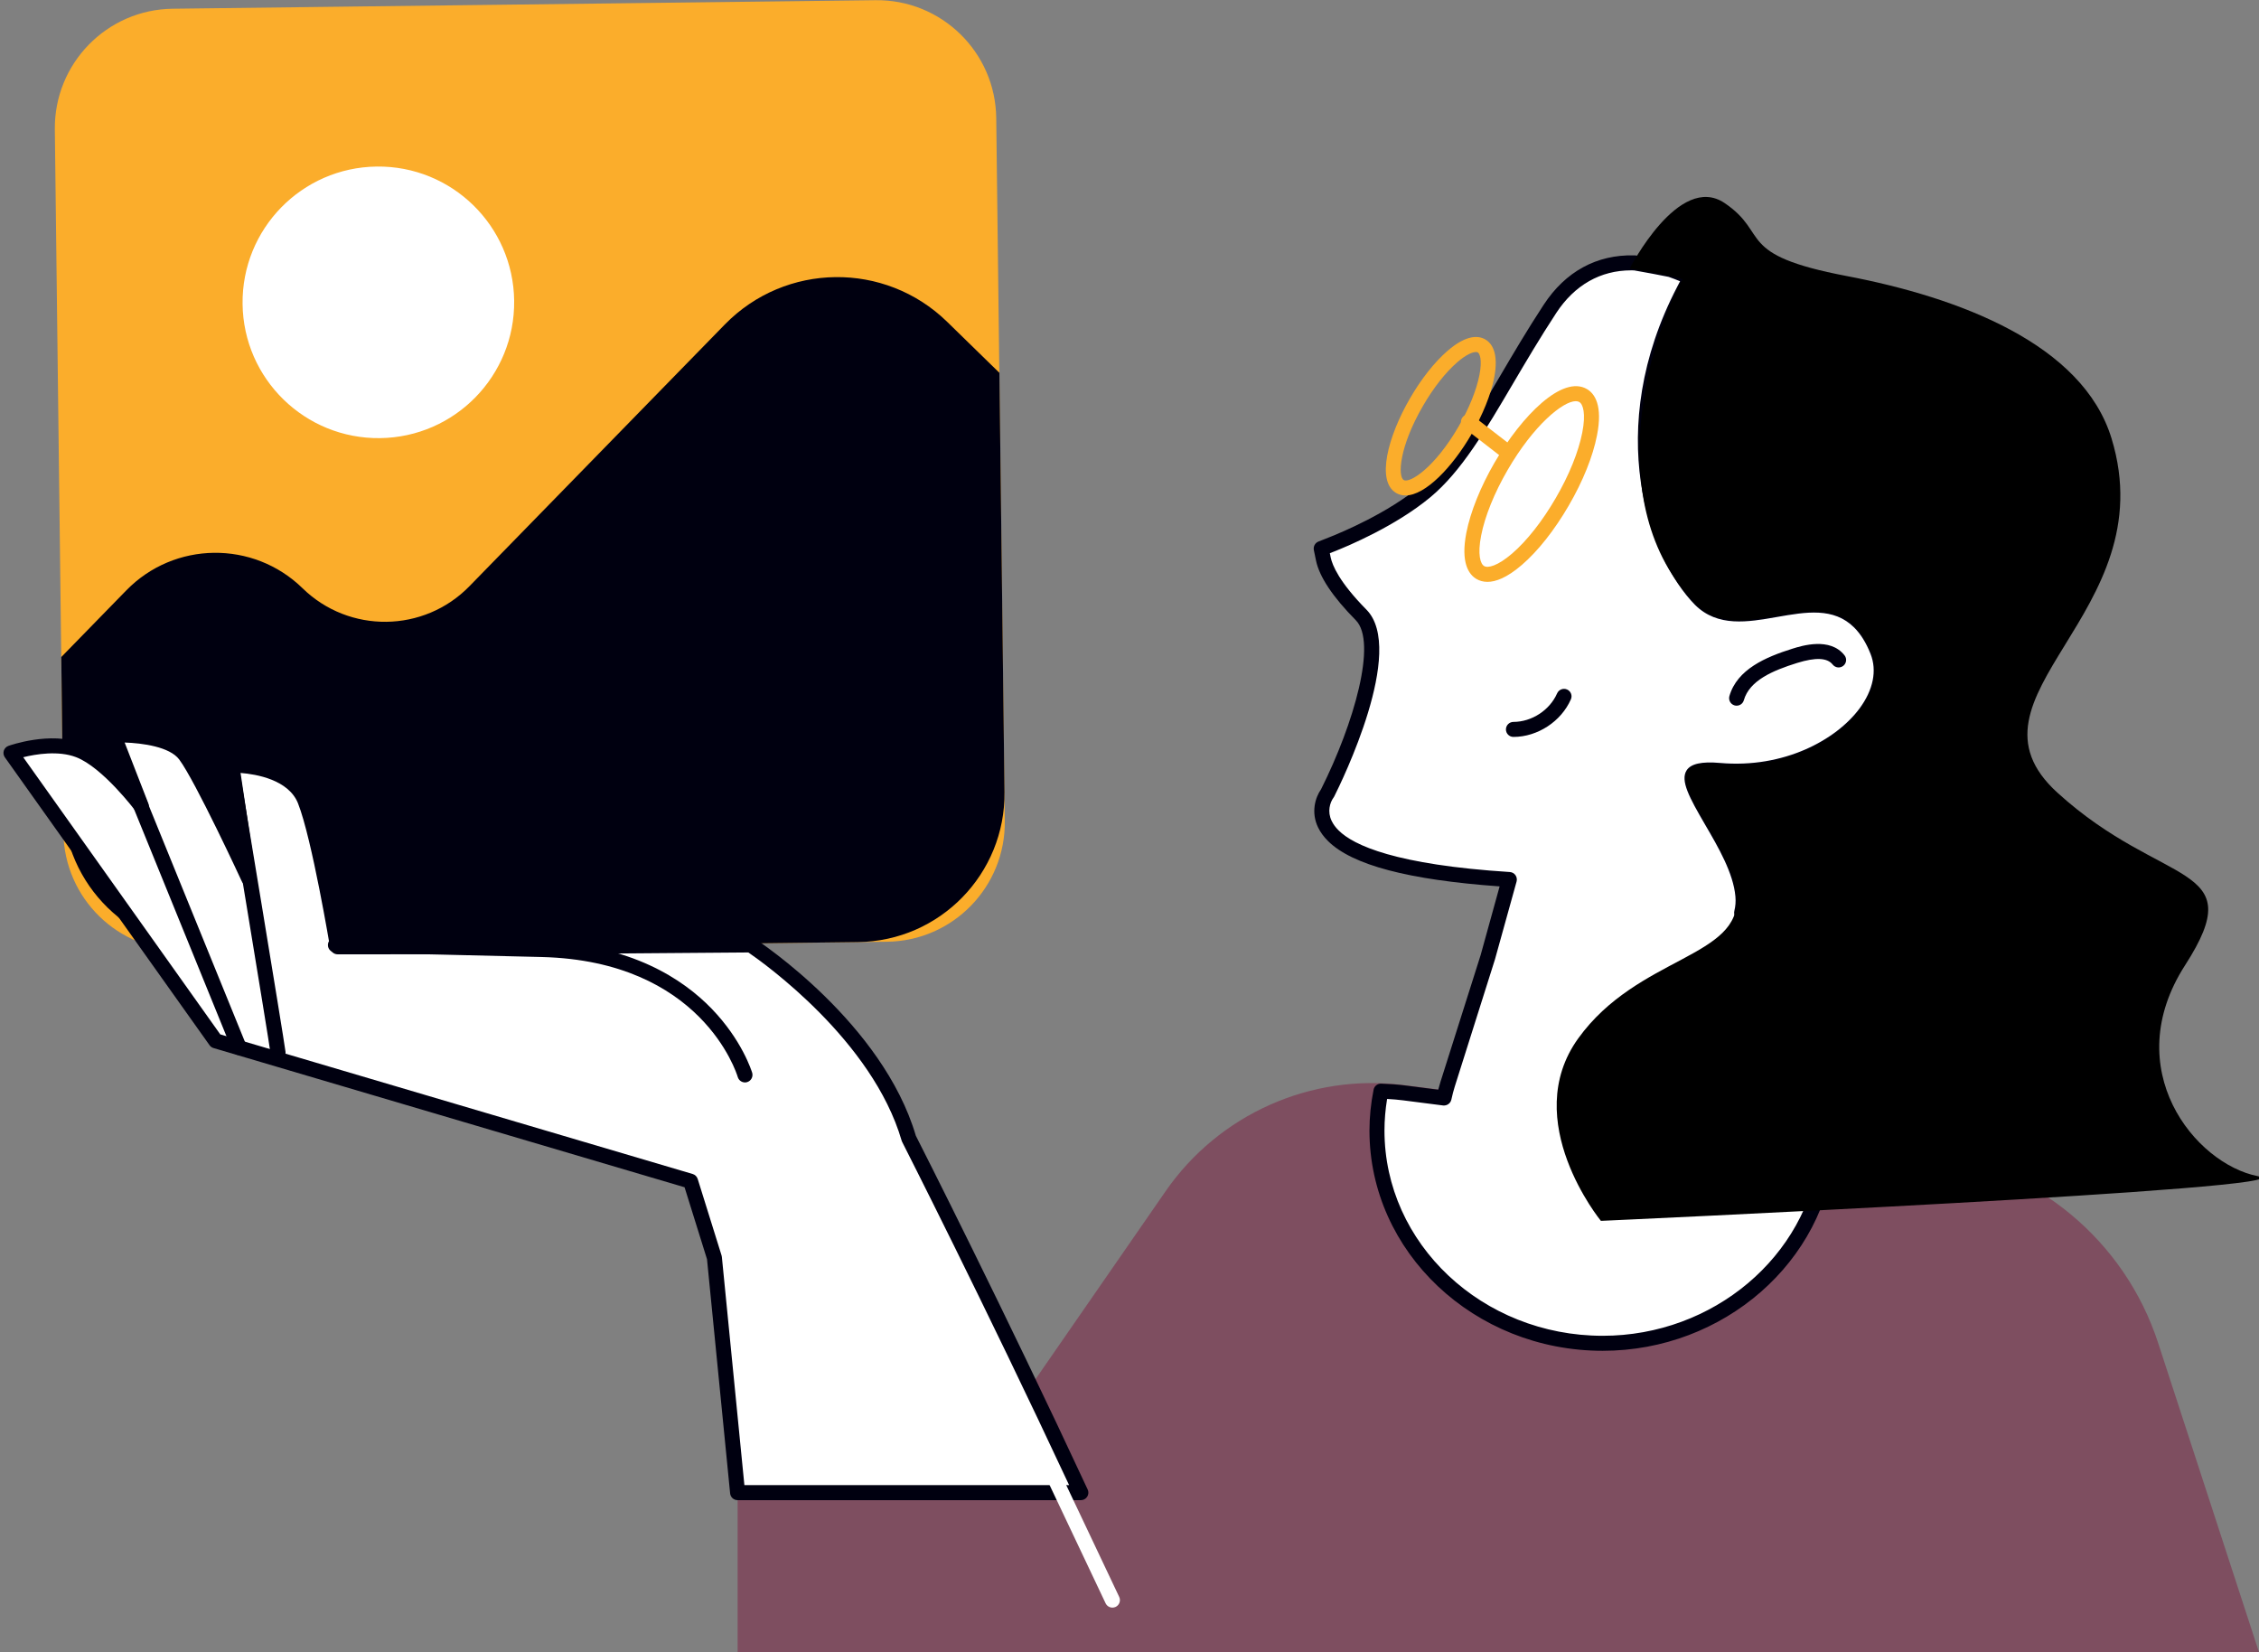
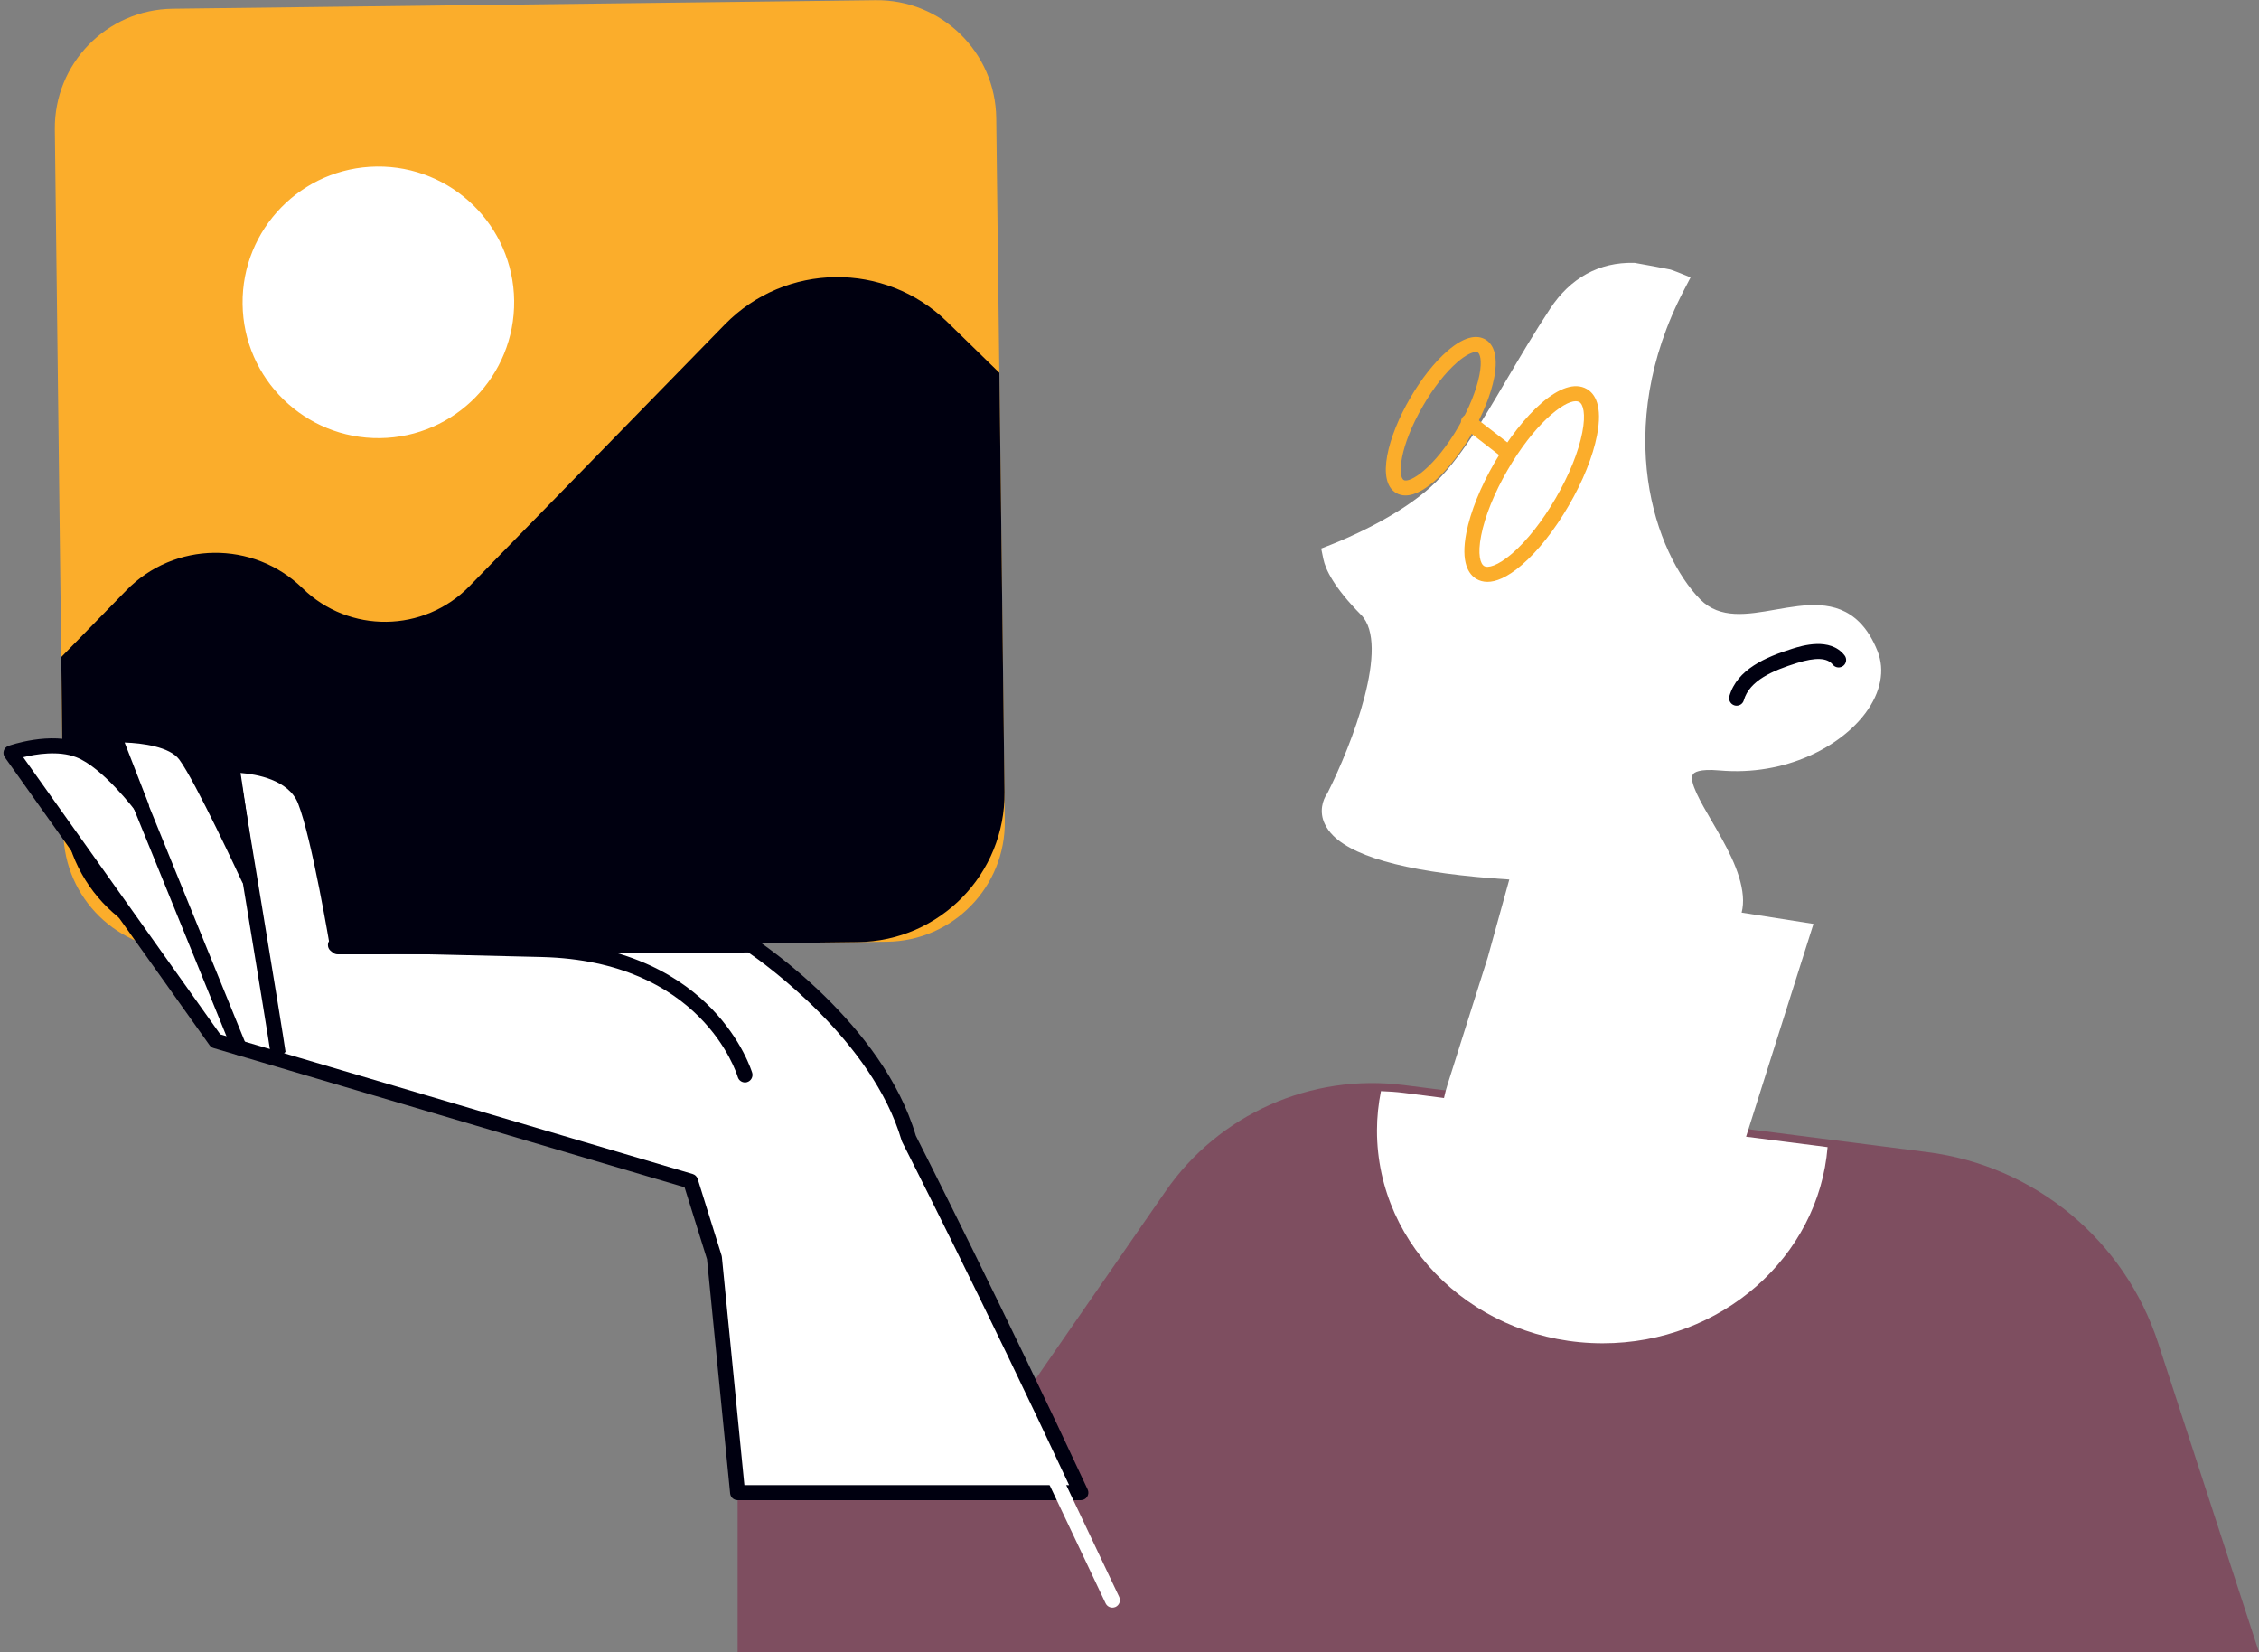
<svg xmlns="http://www.w3.org/2000/svg" width="100%" height="100%" viewBox="0 0 1254 917" version="1.1" xml:space="preserve" style="fill-rule:evenodd;clip-rule:evenodd;stroke-linejoin:round;stroke-miterlimit:2;">
  <rect x="0" y="0" width="1254" height="917" fill="#808080" stroke="none" />
  <g transform="matrix(4.167,0,0,4.167,-24424.1,-1267.36)">
    <path d="M5959.58,502.96L5959.58,524.185L6162.24,524.185L6148.82,483.037C6144.36,469.337 6132.4,459.436 6118.1,457.606L6048.36,448.676C6035.96,447.087 6023.7,452.546 6016.58,462.83L5997.07,491.012L5959.58,502.96Z" style="fill:rgb(126,78,96);fill-rule:nonzero;" />
  </g>
  <g transform="matrix(4.167,0,0,4.167,-24424.1,-1267.36)">
    <path d="M6111.43,390.865C6110.78,389.243 6109.99,387.984 6109.02,387.016C6105.92,383.93 6101.82,384.648 6097.85,385.342C6094.06,386.005 6090.47,386.632 6087.83,384C6081.84,377.928 6075.95,361.362 6085.66,342.76L6086.53,341.088L6084.78,340.387C6084.53,340.288 6084.26,340.191 6083.98,340.092L6083.87,340.056L6083.77,340.033C6082.56,339.784 6080.89,339.475 6079.22,339.181L6079.1,339.158L6078.97,339.156C6074.37,339.038 6070.51,341.153 6067.81,345.27C6065.66,348.537 6063.82,351.668 6062.02,354.716C6058.36,360.928 6055.21,366.291 6051.22,369.604C6046.7,373.363 6040.46,375.969 6038.66,376.678L6037.32,377.204L6037.61,378.609C6037.89,379.965 6038.99,382.357 6042.64,386.051C6046.55,390.015 6041.43,403.288 6038.15,409.794C6037.5,410.685 6037.02,412.288 6037.81,413.914C6038.07,414.454 6038.44,414.974 6038.93,415.459C6042.04,418.543 6049.91,420.497 6062.38,421.293L6059.51,431.663L6054.16,448.58C6053.96,449.183 6053.81,449.789 6053.68,450.396L6048.36,449.715C6047.33,449.583 6046.3,449.517 6045.28,449.482C6044.94,451.183 6044.75,452.937 6044.75,454.731C6044.75,470.381 6058.21,483.067 6074.82,483.067C6090.63,483.067 6103.58,471.555 6104.78,456.939L6093.92,455.549L6102.9,427.203L6093.33,425.703C6093.5,425.023 6093.56,424.287 6093.49,423.47C6093.21,420.14 6091.15,416.6 6089.33,413.475C6087.89,411.006 6086.26,408.207 6086.84,407.288C6086.99,407.05 6087.64,406.519 6090.35,406.761C6099.28,407.553 6106.57,403.498 6109.82,399.127C6111.88,396.359 6112.45,393.425 6111.43,390.865Z" style="fill:white;fill-rule:nonzero;" />
  </g>
  <g transform="matrix(4.167,0,0,4.167,-24424.1,-1267.36)">
-     <path d="M6046.1,450.519C6045.87,451.927 6045.75,453.34 6045.75,454.731C6045.75,469.804 6058.79,482.067 6074.82,482.067C6089.56,482.067 6102.05,471.486 6103.69,457.807L6093.79,456.541C6093.5,456.503 6093.24,456.337 6093.08,456.087C6092.92,455.837 6092.88,455.529 6092.97,455.247L6101.59,428.011L6093.17,426.691C6092.9,426.647 6092.65,426.49 6092.5,426.258C6092.34,426.024 6092.29,425.737 6092.36,425.466C6092.51,424.847 6092.56,424.222 6092.5,423.556C6092.23,420.448 6090.23,417.011 6088.46,413.979C6086.37,410.386 6085.13,408.115 6086,406.752C6086.56,405.871 6088.01,405.55 6090.43,405.764C6098.98,406.525 6105.93,402.678 6109.02,398.53C6110.86,396.053 6111.39,393.461 6110.5,391.235L6110.5,391.234C6109.91,389.744 6109.19,388.596 6108.32,387.725C6105.58,385.006 6101.91,385.647 6098.03,386.326C6094.15,387.008 6090.14,387.71 6087.12,384.71C6080.93,378.429 6074.82,361.37 6084.77,342.297L6085.13,341.605L6084.41,341.316C6084.17,341.221 6083.92,341.131 6083.65,341.037L6083.56,341.012C6082.36,340.766 6080.71,340.459 6079.05,340.166L6078.95,340.156C6078.84,340.153 6078.73,340.151 6078.62,340.151C6074.52,340.151 6071.08,342.105 6068.64,345.819C6066.48,349.111 6064.57,352.359 6062.88,355.224C6059.18,361.518 6055.98,366.95 6051.86,370.374C6047.22,374.229 6040.86,376.886 6039.03,377.609L6038.47,377.827L6038.59,378.408C6038.8,379.409 6039.69,381.643 6043.35,385.349C6048.64,390.714 6040.05,408.261 6039.05,410.243C6039.02,410.293 6038.99,410.34 6038.96,410.385C6038.48,411.048 6038.12,412.256 6038.71,413.479C6038.92,413.919 6039.23,414.345 6039.64,414.749C6041.64,416.744 6047.23,419.325 6062.45,420.295C6062.75,420.314 6063.03,420.468 6063.2,420.713C6063.37,420.959 6063.43,421.269 6063.35,421.559L6060.47,431.929L6055.11,448.883C6054.95,449.396 6054.8,449.961 6054.66,450.609C6054.55,451.115 6054.07,451.444 6053.55,451.388L6048.24,450.708C6047.57,450.623 6046.88,450.561 6046.1,450.519ZM6074.82,484.067C6057.69,484.067 6043.75,470.907 6043.75,454.731C6043.75,452.931 6043.94,451.1 6044.3,449.288C6044.39,448.818 6044.8,448.482 6045.28,448.482C6045.29,448.482 6045.3,448.482 6045.31,448.483C6046.52,448.524 6047.53,448.6 6048.49,448.723L6052.91,449.29C6053,448.933 6053.1,448.597 6053.2,448.278L6058.56,431.361L6061.09,422.208C6048.93,421.34 6041.44,419.36 6038.23,416.168C6037.66,415.603 6037.21,414.989 6036.9,414.345C6035.95,412.369 6036.51,410.398 6037.3,409.275C6041.69,400.516 6044.8,389.668 6041.93,386.754C6038.86,383.648 6037.08,380.975 6036.63,378.811L6036.34,377.406C6036.25,376.93 6036.5,376.453 6036.96,376.274L6038.29,375.748C6040.06,375.053 6046.17,372.5 6050.58,368.835C6054.43,365.636 6057.55,360.343 6061.16,354.215C6062.86,351.324 6064.78,348.054 6066.97,344.721C6069.87,340.299 6074.03,338.04 6079,338.156L6079.12,338.159C6079.17,338.16 6079.22,338.166 6079.28,338.175L6079.4,338.197C6081.22,338.517 6082.84,338.822 6083.97,339.054L6084.08,339.078C6084.12,339.086 6084.16,339.096 6084.19,339.109L6084.3,339.144C6084.61,339.252 6084.89,339.354 6085.15,339.459L6086.9,340.159C6087.17,340.264 6087.37,340.475 6087.47,340.74C6087.57,341.006 6087.55,341.3 6087.42,341.551L6086.55,343.222C6077.08,361.354 6082.75,377.427 6088.54,383.299C6090.81,385.557 6094,385.001 6097.68,384.356C6101.7,383.654 6106.25,382.856 6109.73,386.307C6110.8,387.375 6111.66,388.744 6112.36,390.494C6113.51,393.389 6112.9,396.668 6110.63,399.724C6107.21,404.318 6099.59,408.59 6090.26,407.757C6088.54,407.604 6087.88,407.796 6087.68,407.881C6087.66,408.632 6089.3,411.444 6090.19,412.971C6092.06,416.186 6094.19,419.83 6094.49,423.386C6094.53,423.894 6094.53,424.386 6094.48,424.872L6103.05,426.215C6103.34,426.261 6103.59,426.428 6103.75,426.677C6103.9,426.925 6103.94,427.227 6103.85,427.505L6095.24,454.709L6104.91,455.947C6105.44,456.015 6105.82,456.488 6105.78,457.021C6104.54,472.187 6090.94,484.067 6074.82,484.067Z" style="fill:rgb(0,0,16);fill-rule:nonzero;" />
-   </g>
+     </g>
  <g transform="matrix(4.167,0,0,4.167,-24424.1,-1267.36)">
    <path d="M5979.48,429.58L5885.84,430.718C5877.07,430.824 5869.87,423.797 5869.76,415.022L5868.62,321.387C5868.52,312.612 5875.54,305.412 5884.32,305.305L5977.95,304.168C5986.73,304.061 5993.93,311.089 5994.03,319.864L5995.17,413.499C5995.28,422.274 5988.25,429.474 5979.48,429.58Z" style="fill:rgb(251,173,43);fill-rule:nonzero;" />
  </g>
  <g transform="matrix(4.167,0,0,4.167,-24424.1,-1267.36)">
    <path d="M5929.81,344.193C5929.93,354.182 5921.93,362.379 5911.94,362.5C5901.95,362.621 5893.75,354.622 5893.63,344.633C5893.51,334.644 5901.51,326.448 5911.5,326.326C5921.49,326.205 5929.69,334.204 5929.81,344.193Z" style="fill:white;fill-rule:nonzero;" />
  </g>
  <g transform="matrix(4.167,0,0,4.167,-24424.1,-1267.36)">
    <path d="M5869.71,411.157L5869.48,391.658L5878.14,382.781C5884.54,376.219 5895.06,376.091 5901.62,382.496C5907.83,388.56 5917.79,388.439 5923.85,382.226L5957.87,347.366C5965.95,339.09 5979.21,338.929 5987.49,347.007L5994.45,353.8L5995.13,409.634C5995.26,420.543 5986.52,429.495 5975.61,429.627L5889.71,430.671C5878.8,430.803 5869.84,422.067 5869.71,411.157Z" style="fill:rgb(0,0,16);fill-rule:nonzero;" />
  </g>
  <g transform="matrix(4.167,0,0,4.167,-24424.1,-1267.36)">
    <path d="M5982.39,455.796L5982.39,455.797L5982.39,455.796C5978.07,440.939 5961.31,430.005 5961.31,430.005L5930.45,430.247L5906.29,430.255C5906.29,430.255 5903.88,415.703 5901.95,410.791C5900.01,405.878 5892.19,406.05 5892.19,406.05L5894.44,421.127C5894.44,421.127 5888.23,407.701 5885.99,404.707C5883.75,401.714 5876.46,402.048 5876.46,402.048L5880.14,411.53C5880.14,411.53 5875.67,405.543 5871.81,404.062C5867.95,402.582 5862.77,404.434 5862.77,404.434L5890.04,442.782L5953.31,461.476L5956.48,471.665L5959.58,502.96L6005.31,502.96C5993.78,478.186 5982.39,455.796 5982.39,455.796Z" style="fill:white;fill-rule:nonzero;" />
  </g>
  <g transform="matrix(4.167,0,0,4.167,-24424.1,-1267.36)">
    <path d="M5960.48,501.961L6003.74,501.961C5992.58,478.047 5981.61,456.47 5981.5,456.25C5981.47,456.194 5981.45,456.136 5981.43,456.076C5977.54,442.72 5963.07,432.422 5961.01,431.008L5930.46,431.247L5906.29,431.256C5905.8,431.256 5905.38,430.902 5905.3,430.419C5905.27,430.274 5902.89,415.916 5901.02,411.157C5899.77,407.993 5895.45,407.264 5893.36,407.097L5895.43,420.979C5895.5,421.471 5895.2,421.942 5894.72,422.085C5894.25,422.227 5893.74,421.999 5893.53,421.547C5893.47,421.413 5887.34,408.182 5885.19,405.306C5883.92,403.606 5880.27,403.123 5877.92,403.045L5881.08,411.168C5881.26,411.634 5881.07,412.162 5880.63,412.404C5880.19,412.647 5879.64,412.53 5879.34,412.129C5879.3,412.071 5874.99,406.355 5871.45,404.996C5869.09,404.092 5866.09,404.59 5864.41,405.004L5890.66,441.921L5953.59,460.517C5953.91,460.612 5954.16,460.86 5954.26,461.178L5957.44,471.367C5957.46,471.432 5957.47,471.499 5957.48,471.566L5960.48,501.961ZM6005.31,503.961L5959.58,503.961C5959.06,503.961 5958.63,503.571 5958.58,503.059L5955.5,471.865L5952.51,462.284L5889.76,443.741C5889.54,443.678 5889.36,443.544 5889.23,443.361L5861.96,405.013C5861.78,404.759 5861.73,404.433 5861.82,404.135C5861.92,403.836 5862.14,403.598 5862.44,403.493C5862.66,403.413 5868.01,401.537 5872.17,403.129C5873.88,403.788 5875.68,405.229 5877.19,406.697L5875.53,402.41C5875.41,402.11 5875.44,401.771 5875.62,401.502C5875.8,401.232 5876.09,401.063 5876.41,401.049C5877.21,401.012 5884.31,400.786 5886.79,404.109C5888.07,405.81 5890.51,410.626 5892.46,414.637L5891.2,406.197C5891.16,405.913 5891.24,405.625 5891.43,405.405C5891.61,405.185 5891.88,405.056 5892.17,405.05C5892.52,405.058 5900.71,404.926 5902.88,410.425C5904.58,414.75 5906.58,426.053 5907.13,429.256L5930.45,429.247L5961.3,429.006L5961.31,429.006C5961.5,429.006 5961.69,429.062 5961.86,429.168C5962.55,429.622 5978.9,440.431 5983.32,455.422C5984.08,456.907 5995.15,478.762 6006.21,502.539C6006.36,502.848 6006.33,503.211 6006.15,503.499C6005.96,503.787 6005.65,503.961 6005.31,503.961Z" style="fill:rgb(0,0,16);fill-rule:nonzero;" />
  </g>
  <g transform="matrix(4.167,0,0,4.167,-24424.1,-1267.36)">
    <path d="M5960.56,448.321C5960.13,448.321 5959.73,448.041 5959.6,447.607C5959.41,446.976 5954.71,432.143 5933.48,431.615C5911.49,431.067 5906.04,431.015 5905.99,431.015C5905.43,431.011 5904.99,430.559 5905,430.007C5905,429.455 5905.46,429.038 5906,429.015C5906.06,429.016 5911.51,429.067 5933.53,429.615C5945.37,429.91 5952.34,434.598 5956.1,438.48C5960.2,442.715 5961.46,446.862 5961.52,447.037C5961.67,447.566 5961.37,448.123 5960.84,448.28C5960.75,448.308 5960.65,448.321 5960.56,448.321Z" style="fill:rgb(0,0,16);fill-rule:nonzero;" />
  </g>
  <g transform="matrix(4.167,0,0,4.167,-24424.1,-1267.36)">
-     <path d="M5898.35,445.362C5897.86,445.362 5897.43,444.995 5897.36,444.491C5897.06,442.173 5891.17,406.659 5891.11,406.301C5891.02,405.756 5891.39,405.24 5891.94,405.15C5892.48,405.057 5893,405.428 5893.09,405.972C5893.33,407.438 5899.04,441.881 5899.35,444.233C5899.42,444.781 5899.03,445.283 5898.48,445.353C5898.44,445.359 5898.4,445.362 5898.35,445.362Z" style="fill:rgb(0,0,16);fill-rule:nonzero;" />
+     <path d="M5898.35,445.362C5897.86,445.362 5897.43,444.995 5897.36,444.491C5897.06,442.173 5891.17,406.659 5891.11,406.301C5891.02,405.756 5891.39,405.24 5891.94,405.15C5892.48,405.057 5893,405.428 5893.09,405.972C5893.33,407.438 5899.04,441.881 5899.35,444.233C5898.44,445.359 5898.4,445.362 5898.35,445.362Z" style="fill:rgb(0,0,16);fill-rule:nonzero;" />
  </g>
  <g transform="matrix(4.167,0,0,4.167,-24424.1,-1267.36)">
    <path d="M5893.17,444.672C5892.78,444.672 5892.4,444.436 5892.25,444.049L5875.42,402.7C5875.21,402.188 5875.45,401.605 5875.96,401.397C5876.48,401.187 5877.06,401.434 5877.27,401.946L5894.1,443.295C5894.31,443.806 5894.06,444.389 5893.55,444.597C5893.42,444.648 5893.3,444.672 5893.17,444.672Z" style="fill:rgb(0,0,16);fill-rule:nonzero;" />
  </g>
  <g transform="matrix(4.167,0,0,4.167,-24424.1,-1267.36)">
    <path d="M6009.51,518.274C6009.13,518.274 6008.78,518.063 6008.6,517.702L5996.16,491.44C5995.93,490.941 5996.14,490.345 5996.64,490.109C5997.14,489.872 5997.73,490.086 5997.97,490.585L6010.41,516.846C6010.65,517.345 6010.43,517.941 6009.94,518.178C6009.8,518.243 6009.65,518.274 6009.51,518.274Z" style="fill:white;fill-rule:nonzero;" />
  </g>
  <g transform="matrix(4.167,0,0,4.167,-24424.1,-1267.36)">
    <path d="M6092.66,398.137C6092.57,398.137 6092.48,398.125 6092.38,398.098C6091.85,397.944 6091.55,397.389 6091.7,396.859C6092.73,393.29 6096.53,391.663 6100.11,390.542C6101.35,390.154 6105.11,388.98 6107.03,391.426C6107.38,391.86 6107.3,392.488 6106.87,392.83C6106.43,393.173 6105.81,393.097 6105.46,392.664C6104.74,391.747 6103.19,391.677 6100.71,392.45C6097.48,393.461 6094.39,394.762 6093.62,397.416C6093.5,397.853 6093.1,398.137 6092.66,398.137Z" style="fill:rgb(0,0,16);fill-rule:nonzero;" />
  </g>
  <g transform="matrix(4.167,0,0,4.167,-24424.1,-1267.36)">
    <path d="M6056.48,361.46L6056.49,361.46L6056.48,361.46ZM6057.93,351.031C6057.52,351.031 6056.7,351.313 6055.45,352.389C6053.9,353.733 6052.27,355.799 6050.88,358.206C6047.69,363.705 6047.51,367.614 6048.32,368.081C6049.12,368.547 6052.43,366.454 6055.62,360.958C6057.02,358.551 6058,356.114 6058.4,354.096C6058.8,352.045 6058.43,351.228 6058.18,351.083C6058.12,351.052 6058.04,351.031 6057.93,351.031ZM6048.55,370.135C6048.11,370.135 6047.69,370.032 6047.31,369.811C6044.62,368.249 6046.2,362.285 6049.15,357.202C6050.65,354.607 6052.43,352.361 6054.15,350.876C6056.69,348.678 6058.29,348.836 6059.18,349.352C6060.07,349.871 6061,351.18 6060.36,354.479C6059.92,356.71 6058.85,359.366 6057.35,361.962C6054.82,366.326 6051.22,370.135 6048.55,370.135Z" style="fill:rgb(251,173,43);fill-rule:nonzero;" />
  </g>
  <g transform="matrix(4.167,0,0,4.167,-24424.1,-1267.36)">
    <path d="M6071.23,357.578C6069.54,357.578 6065.64,360.733 6062.15,366.753C6060.38,369.808 6059.13,372.905 6058.63,375.472C6058.13,378.016 6058.53,379.254 6059.03,379.541C6059.52,379.827 6060.79,379.561 6062.76,377.867C6064.74,376.158 6066.8,373.533 6068.57,370.477C6070.35,367.422 6071.6,364.325 6072.1,361.758C6072.6,359.214 6072.2,357.976 6071.7,357.689C6071.57,357.615 6071.42,357.578 6071.23,357.578ZM6059.47,381.646C6058.87,381.646 6058.39,381.486 6058.02,381.271C6056.97,380.661 6055.88,379.094 6056.66,375.089C6057.21,372.309 6058.54,368.992 6060.42,365.749C6064.07,359.461 6069.46,354.078 6072.71,355.959C6073.76,356.569 6074.85,358.136 6074.06,362.141C6073.52,364.921 6072.19,368.238 6070.3,371.481C6068.42,374.724 6066.21,377.529 6064.06,379.381C6062.06,381.107 6060.56,381.646 6059.47,381.646Z" style="fill:rgb(251,173,43);fill-rule:nonzero;" />
  </g>
  <g transform="matrix(4.167,0,0,4.167,-24424.1,-1267.36)">
    <path d="M6061.97,365.226C6061.76,365.226 6061.55,365.158 6061.36,365.017L6056.33,361.123C6055.89,360.785 6055.81,360.157 6056.15,359.72C6056.49,359.284 6057.12,359.204 6057.55,359.541L6062.59,363.435C6063.02,363.773 6063.1,364.401 6062.77,364.838C6062.57,365.093 6062.27,365.226 6061.97,365.226Z" style="fill:rgb(251,173,43);fill-rule:nonzero;" />
  </g>
  <g transform="matrix(4.167,0,0,4.167,-24424.1,-1267.36)">
-     <path d="M6062.93,402.3C6062.38,402.3 6061.93,401.853 6061.93,401.302C6061.93,400.749 6062.38,400.301 6062.93,400.3C6065.38,400.296 6067.77,398.73 6068.75,396.493C6068.98,395.988 6069.57,395.759 6070.07,395.98C6070.58,396.202 6070.81,396.793 6070.58,397.298C6069.29,400.237 6066.15,402.294 6062.94,402.3L6062.93,402.3Z" style="fill:rgb(0,0,16);fill-rule:nonzero;" />
-   </g>
+     </g>
  <g transform="matrix(4.167,0,0,4.167,-24424.1,-1267.36)">
-     <path d="M6074.58,466.759C6074.58,466.759 6063.65,453.413 6071.57,442.443C6079.49,431.473 6093.34,431.73 6092.65,423.543C6091.95,415.356 6079.32,404.925 6090.42,405.911C6103.09,407.037 6113.33,397.914 6110.64,391.18C6105.84,379.157 6093.86,391.333 6087.22,384.599C6073.99,371.186 6081.52,348.138 6085.45,341.359C6085.58,341.14 6078.42,339.905 6078.42,339.905C6078.42,339.905 6084.98,327.078 6091.06,331.188C6097.14,335.298 6092.33,338.053 6107.31,340.906C6122.29,343.758 6138.77,349.947 6142.61,362.55C6149.76,385.954 6121.26,396.853 6135.39,409.719C6149.52,422.585 6161.29,418.904 6152.4,432.717C6143.51,446.53 6153.7,459.151 6162.08,460.803C6170.46,462.453 6074.58,466.759 6074.58,466.759Z" style="fill-rule:nonzero;" />
-   </g>
+     </g>
</svg>